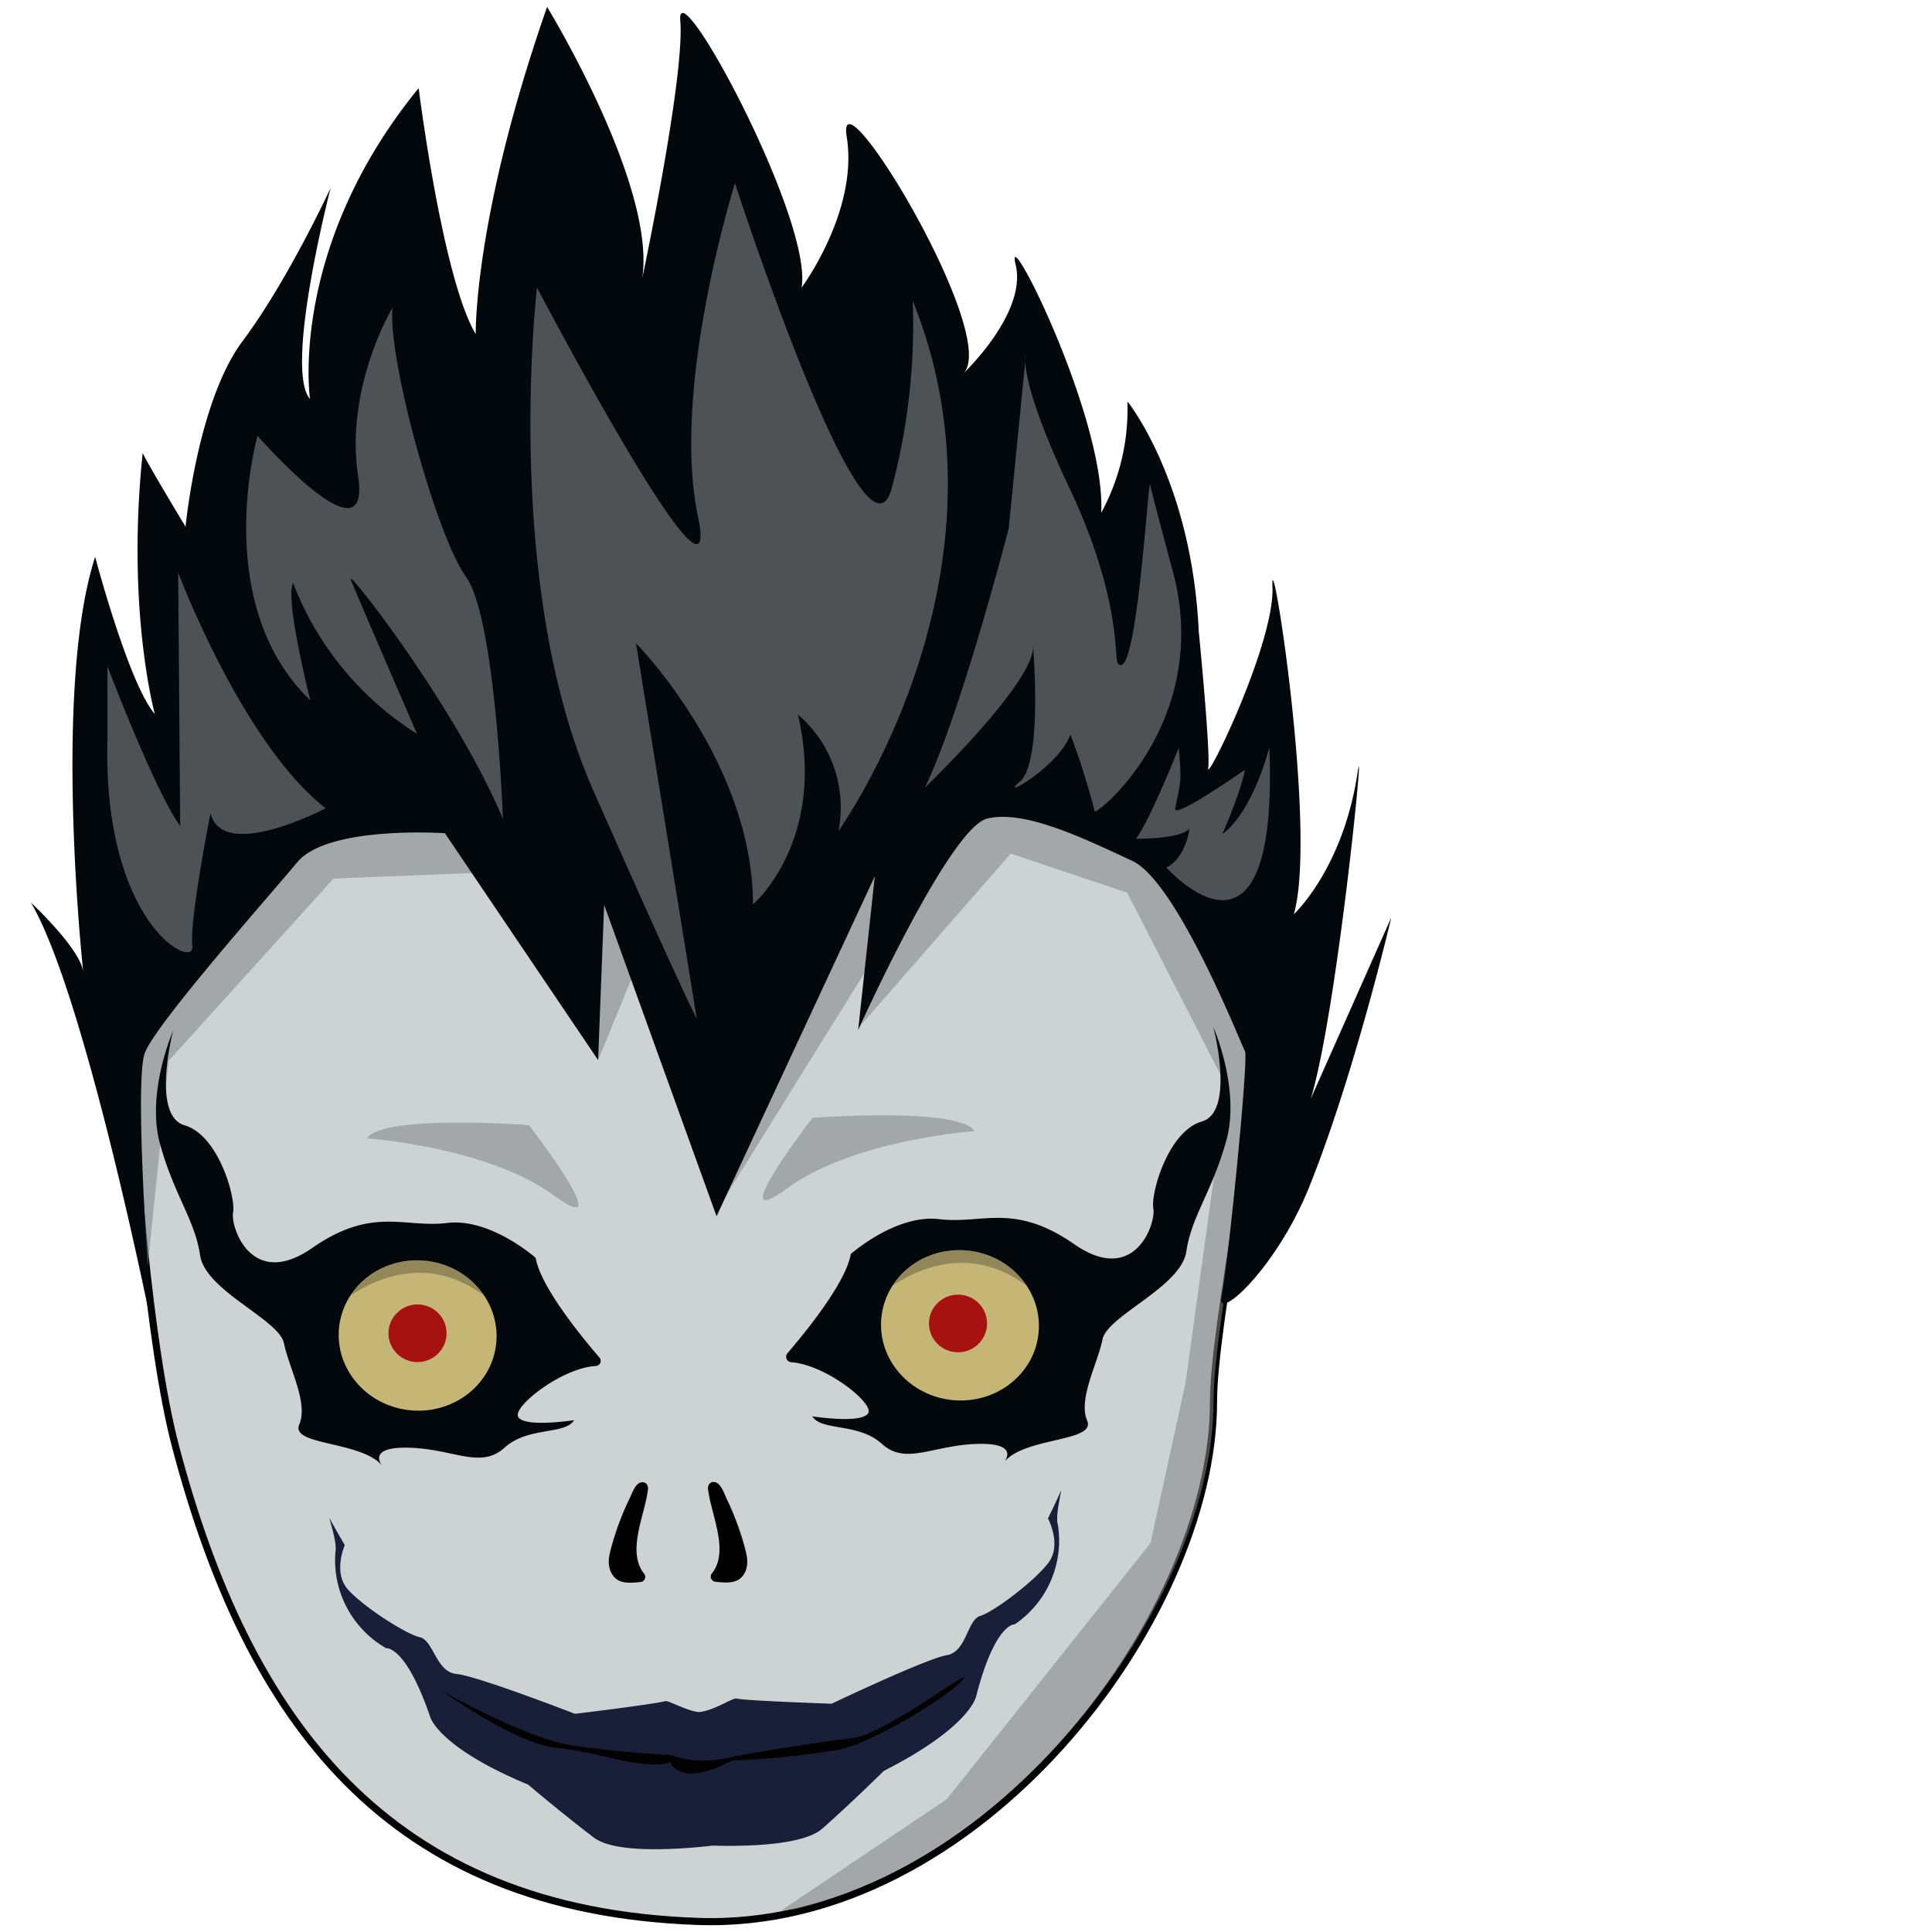
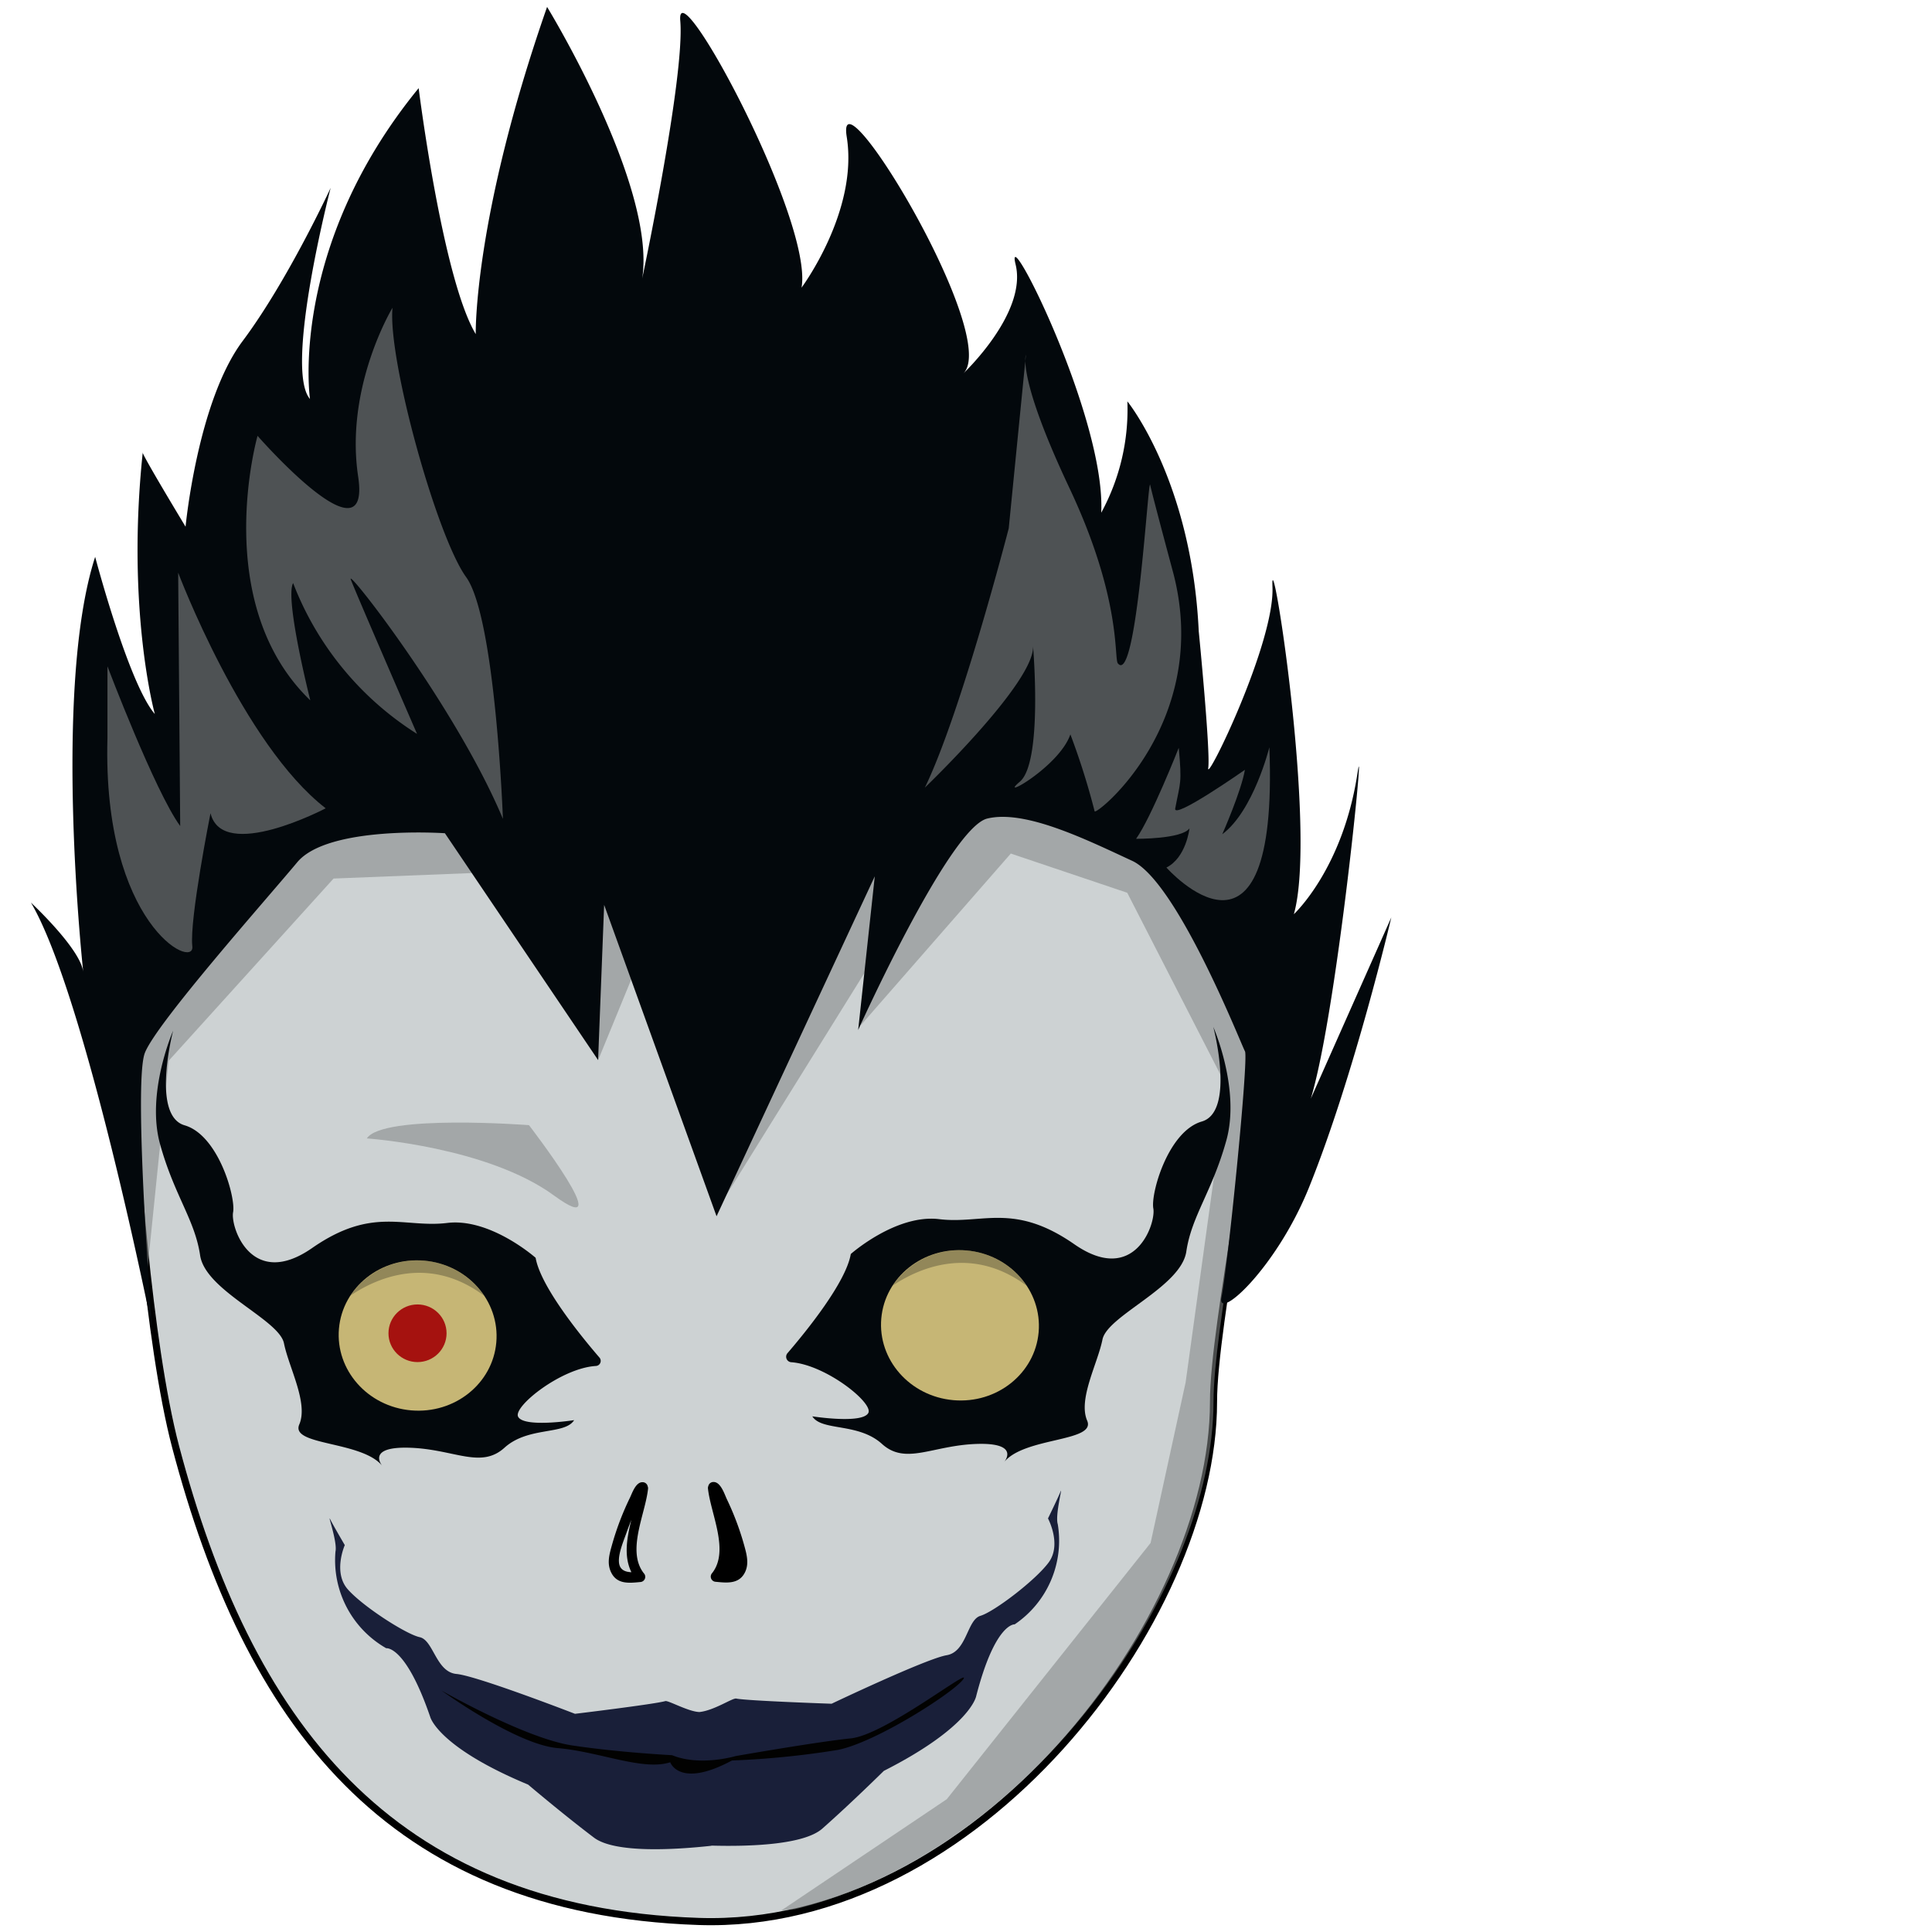
<svg xmlns="http://www.w3.org/2000/svg" width="256" height="256" viewBox="0 0 186.804 256" preserveAspectRatio="xMinYMin meet">
  <defs>
    <style>
      .cls-1 {
        fill: #cdd2d3;
        stroke: #000;
        stroke-miterlimit: 10;
        stroke-width: 0.942px;
      }

      .cls-2, .cls-9 {
        fill: #838787;
      }

      .cls-2 {
        opacity: 0.56;
      }

      .cls-3 {
        fill: #03080c;
      }

      .cls-4 {
        fill: #191f39;
      }

      .cls-5 {
        fill: #c6b675;
      }

      .cls-6 {
        fill: #a5120f;
      }

      .cls-7 {
        fill: #020201;
      }

      .cls-8 {
        fill: #514c36;
        opacity: 0.44;
      }

      .cls-9 {
        opacity: 0.59;
      }
    </style>
  </defs>
  <g id="Слой_10" data-name="Слой 10">
    <g>
      <path class="cls-1" d="M165.929,138.347c-4.372-29.826-38.469-48.081-77.521-48.081S17.7,114.716,17.7,144.876c0,5.921,1.939,33.083,5.576,46.854,9.536,36.1,27.923,61.464,69.284,62.872,36.912,1.255,68.236-40.054,68.236-68.832C160.795,175.107,167.2,147.018,165.929,138.347Z" />
      <path class="cls-2" d="M152.458,204.451l-27.009,33.955-21.914,14.732,1.781-.152c31.515-7.7,55.479-42.918,55.479-67.216,0-9.636,5.229-33.5,5.3-44.4l-.571-5.275c-3.778-18.8-19.584-32.735-40.838-40.043-9.361-.117-20.472-.263-22.3.182-3.093.755-32.865-1.32-32.865-1.32L53.176,97.536c-21.2,9.43-35.477,27.092-35.477,47.34,0,3.317.609,13.3,1.784,23.863l2.87-28.185L44.2,116.411l23.779-.943,1.349,2.209,9.928,22.792L86.342,123.2l8.534,37.353,24.091-38.746L114,135.911,133.935,113.1l15.43,5.195,13.146,25.652L157.1,183.181Z" />
      <path class="cls-3" d="M104.347,179.3c2.4-2.79,7.741-9.341,8.387-13.138,0,0,6-5.314,11.716-4.617s9.884-2.251,17.9,3.322,10.838-2.76,10.472-4.739,1.95-10.223,6.423-11.522,1.524-12.532,1.524-12.532,3.615,8.221,1.731,15.025-4.609,10.01-5.307,14.732-10.476,8.487-11.111,11.665-3.253,7.9-2.028,10.747-8.331,2.148-11.025,5.518c0,0,2.308-2.621-3.593-2.433s-9.424,2.851-12.57,0-7.989-1.659-9.231-3.655c0,0,6.653,1.043,7.423-.455.682-1.327-5.624-6.37-10.2-6.716A.727.727,0,0,1,104.347,179.3Z" />
      <path class="cls-3" d="M79.43,179.883c-2.365-2.743-7.8-9.384-8.455-13.217,0,0-6-5.315-11.716-4.618s-9.884-2.251-17.9,3.322-10.838-2.759-10.472-4.739-1.95-10.223-6.424-11.521-1.523-12.532-1.523-12.532-3.615,8.22-1.731,15.025,4.609,10.009,5.307,14.731S36.994,174.822,37.629,178s3.253,7.9,2.027,10.748,8.332,2.148,11.026,5.518c0,0-2.308-2.621,3.593-2.434s9.424,2.852,12.57,0,7.989-1.66,9.231-3.656c0,0-6.653,1.044-7.423-.455-.688-1.338,5.724-6.45,10.312-6.723A.673.673,0,0,0,79.43,179.883Z" />
      <path class="cls-3" d="M20.153,175.969S11.35,131.9,4.1,119.6c0,0,6.618,6.15,6.933,9.224,0,0-4.1-37.511,1.576-55.037,0,0,4.439,16.826,7.906,20.823,0,0-3.809-13.751-1.6-34.659,0,0-.63-.615,5.673,9.839,0,0,1.575-16.6,7.563-24.6S43.81,24.9,43.81,24.9s-6.2,23.969-2.736,27.966c0,0-2.936-19.972,14.4-41.187,0,0,3.151,25.212,7.563,32.592,0,0-.315-15.374,9.454-43.354,0,0,14.5,23.676,12.606,35.974,0,0,5.673-26.75,5.042-34.129S107.784,29.2,106.209,38.116c0,0,7.563-10.146,5.987-19.985s20.485,26.442,15.442,31.362c0,0,8.509-8,6.934-14.451s11.975,20.293,11.345,32.9a28.581,28.581,0,0,0,3.466-14.759s8.509,10.454,9.455,30.44c0,0,1.575,15.988,1.26,18.141s8.824-16.6,8.509-23.983,5.988,32.284,2.836,43.353c0,0,6.478-5.952,8.421-18.622,1.29-8.411-3.693,41.99-7.475,45.987l11.969-26.941s-4.925,20.98-10.918,35.811c-4.371,10.814-12.333,17.9-11.577,14.472.765-3.472,3.621-31.623,3.1-32.544-.483-.85-8.959-22.467-14.946-25.234s-14.156-6.828-19.2-5.6-17.105,28.016-17.105,28.016l2.2-20.361L94.948,161.16,80.052,119.9l-.8,20.565-20.3-30.057s-15.472-1.073-19.568,3.847S20.78,135.506,19.2,139.5,20.153,175.969,20.153,175.969Z" />
      <path class="cls-4" d="M140.526,197.645c-.333.831-1.662,3.557-1.662,3.557s1.86,3.45.081,5.842-7.243,6.535-9.032,7.061-1.789,4.771-4.48,5.222-15.242,6.428-15.242,6.428-11.182-.383-12.639-.687c-.49-.1-2.884,1.569-4.869,1.786-1.458-.039-4.132-1.562-4.524-1.449-1.428.412-11.97,1.685-11.97,1.685s-12.98-5.03-15.7-5.28-3.048-4.482-4.873-4.874-7.6-4.118-9.557-6.37-.373-5.831-.373-5.831-1.538-2.62-1.935-3.424.982,3.055.7,4.278A13.431,13.431,0,0,0,51.177,218.4s2.557-.441,5.829,9.1c0,0,.988,3.978,12.973,8.97,0,0,4.621,3.921,8.722,7.023,2.767,2.093,10.7,1.614,15.571,1.081v-.021c4.924.131,12.224-.076,14.693-2.256,3.848-3.4,8.15-7.649,8.15-7.649,11.561-5.867,12.236-9.906,12.236-9.906,2.519-9.756,5.1-9.506,5.1-9.506a13.384,13.384,0,0,0,5.708-13.276C139.785,200.764,140.858,196.815,140.526,197.645Z" />
      <ellipse class="cls-5" cx="127.202" cy="175.613" rx="9.957" ry="10.465" transform="translate(-58.79 287.091) rotate(-85.021)" />
      <ellipse class="cls-5" cx="55.339" cy="176.963" rx="9.957" ry="10.465" transform="translate(-125.76 216.733) rotate(-85.021)" />
-       <ellipse class="cls-6" cx="126.94" cy="175.365" rx="3.849" ry="3.819" />
      <ellipse class="cls-6" cx="55.323" cy="176.665" rx="3.849" ry="3.819" />
      <path class="cls-7" d="M58.506,224.007s9.861,7.156,15.392,7.626,11.3,3.05,14.911,1.877c0,0,1.2,3.519,8.176-.235a114.823,114.823,0,0,0,14.069-1.408c5.171-1.056,15.512-7.743,16.6-9.385s-10.342,7.391-14.911,7.86-15.272,2.347-15.272,2.347-4.689,1.407-8.417-.118c0,0-6.974-.352-13.227-1.29S58.506,224.007,58.506,224.007Z" />
      <path class="cls-2" d="M70.092,149.088s-19.4-1.488-21.484,1.758c0,0,15.94,1.082,24.811,7.573S70.092,149.088,70.092,149.088Z" />
-       <path class="cls-2" d="M107.655,148.123s19.405-1.487,21.484,1.758c0,0-15.94,1.082-24.811,7.573S107.655,148.123,107.655,148.123Z" />
      <path class="cls-8" d="M46.432,171.671c3.537-2.369,10.439-5.41,17.723.023a10.733,10.733,0,0,0-17.723-.023Z" />
      <path class="cls-8" d="M118.284,170.346c3.537-2.37,10.494-5.393,17.777.04a10.743,10.743,0,0,0-17.777-.04Z" />
      <g>
-         <path d="M85.19,197.276c.015-1.042-1.274,1.791-1.678,2.7a35.069,35.069,0,0,0-2.183,6.567c-.088.39.1,2.378,1.426,2.457a10.18,10.18,0,0,0,2.08-.053,5.859,5.859,0,0,1-1.026-4.807C84.471,201.36,85.186,197.548,85.19,197.276Z" />
        <path d="M85.844,197.1l-.033-.2a.683.683,0,0,0-.653-.5c-.916-.041-1.385,1.43-1.688,2.056a37.431,37.431,0,0,0-2.372,6.23c-.354,1.275-.728,2.5-.077,3.748.78,1.494,2.315,1.34,3.814,1.193a.688.688,0,0,0,.479-1.157c-2.327-2.959.2-7.843.554-11.19.092-.867-1.264-.86-1.356,0-.425,3.978-2.993,8.542-.157,12.148l.48-1.157c-1.168.115-2.686.22-2.818-1.245-.108-1.206.645-2.918,1.036-4.045.113-.327,1.965-5.232,2.105-5.225l-.654-.5.032.2C84.674,198.315,85.981,197.95,85.844,197.1Z" />
      </g>
      <g>
        <path d="M94.488,197.245c-.016-1.041,1.274,1.791,1.678,2.7a35.093,35.093,0,0,1,2.183,6.567c.088.391-.1,2.379-1.427,2.457a10.031,10.031,0,0,1-2.079-.053,5.855,5.855,0,0,0,1.025-4.806C95.207,201.33,94.492,197.517,94.488,197.245Z" />
        <path d="M95.141,197.425l.033-.2-.654.5c.122-.006,2.034,5.019,2.105,5.225a12.282,12.282,0,0,1,1.064,3.779c-.056,1.656-1.51,1.643-2.846,1.511l.479,1.157c2.831-3.6.268-8.177-.157-12.148-.091-.858-1.448-.868-1.355,0,.357,3.343,2.876,8.237.554,11.19a.688.688,0,0,0,.479,1.157c1.365.134,2.895.314,3.721-.992.791-1.249.378-2.646.015-3.949a37.335,37.335,0,0,0-2.265-6c-.312-.656-.821-2.325-1.794-2.282a.689.689,0,0,0-.654.5l-.032.2C93.7,197.918,95,198.286,95.141,197.425Z" />
      </g>
      <path class="cls-9" d="M34.127,57.751s-6.34,22.205,6.99,35.052c0,0-3.414-13.481-2.276-15.543A41.03,41.03,0,0,0,55.26,97.244s-8.128-18.715-8.778-20.46,13.98,16.971,20.158,31.721c0,0-.976-26.645-4.877-32.038S51.359,47.6,52.009,40.781c0,0-6.34,10.468-4.552,22.363S34.127,57.751,34.127,57.751Z" />
-       <path class="cls-9" d="M71.153,38.108s-4.621,39.27,7.454,66.613,13.714,30.252,13.714,30.252L84.272,85.232s15.5,15.708,15.5,34.615c0,0,9.839-8.436,5.963-25.162a16.182,16.182,0,0,1,5.367,15.417s24.447-34.033,9.838-70.248a83.887,83.887,0,0,1-2.832,25.016C114.533,77.087,97.39,24.291,97.39,24.291S88.893,51.2,92.471,68.36,71.153,38.108,71.153,38.108Z" />
      <path class="cls-9" d="M133.663,70.006s-6.292,24.427-11.112,34.355c0,0,14.727-14.108,14.326-18.811,0,0,1.338,15.414-1.741,18.027s5.222-1.96,6.694-6.27a95.512,95.512,0,0,1,3.214,10.189c.146.65,15.53-11.757,10.443-31.481,0,0-2.812-10.451-3.08-11.757s-1.773,26.705-4.284,23.644c-.535-.654.536-8.491-6.426-23.252s-5.758-17.635-5.758-17.635Z" />
      <path class="cls-9" d="M23.609,75.884s8.568,22.729,19.547,31.22c0,0-13.656,7.184-15.263.653,0,0-2.812,14.108-2.41,17.634.365,3.207-11.916-2.873-11.246-27.562V88.293s6.292,16.59,9.64,21.162Z" />
      <path class="cls-9" d="M156.189,99.094s-3.663,9.294-5.652,12.052c0,0,6.037.049,7.077-1.383,0,0-.428,3.879-3.058,5.192,0,0,14.926,16.832,13.642-15.936,0,0-2.08,8.416-6.24,11.52,0,0,2.508-5.671,3-8.535,0,0-9.527,6.677-9.237,5.132C156.391,103.555,156.635,103.913,156.189,99.094Z" />
    </g>
  </g>
</svg>